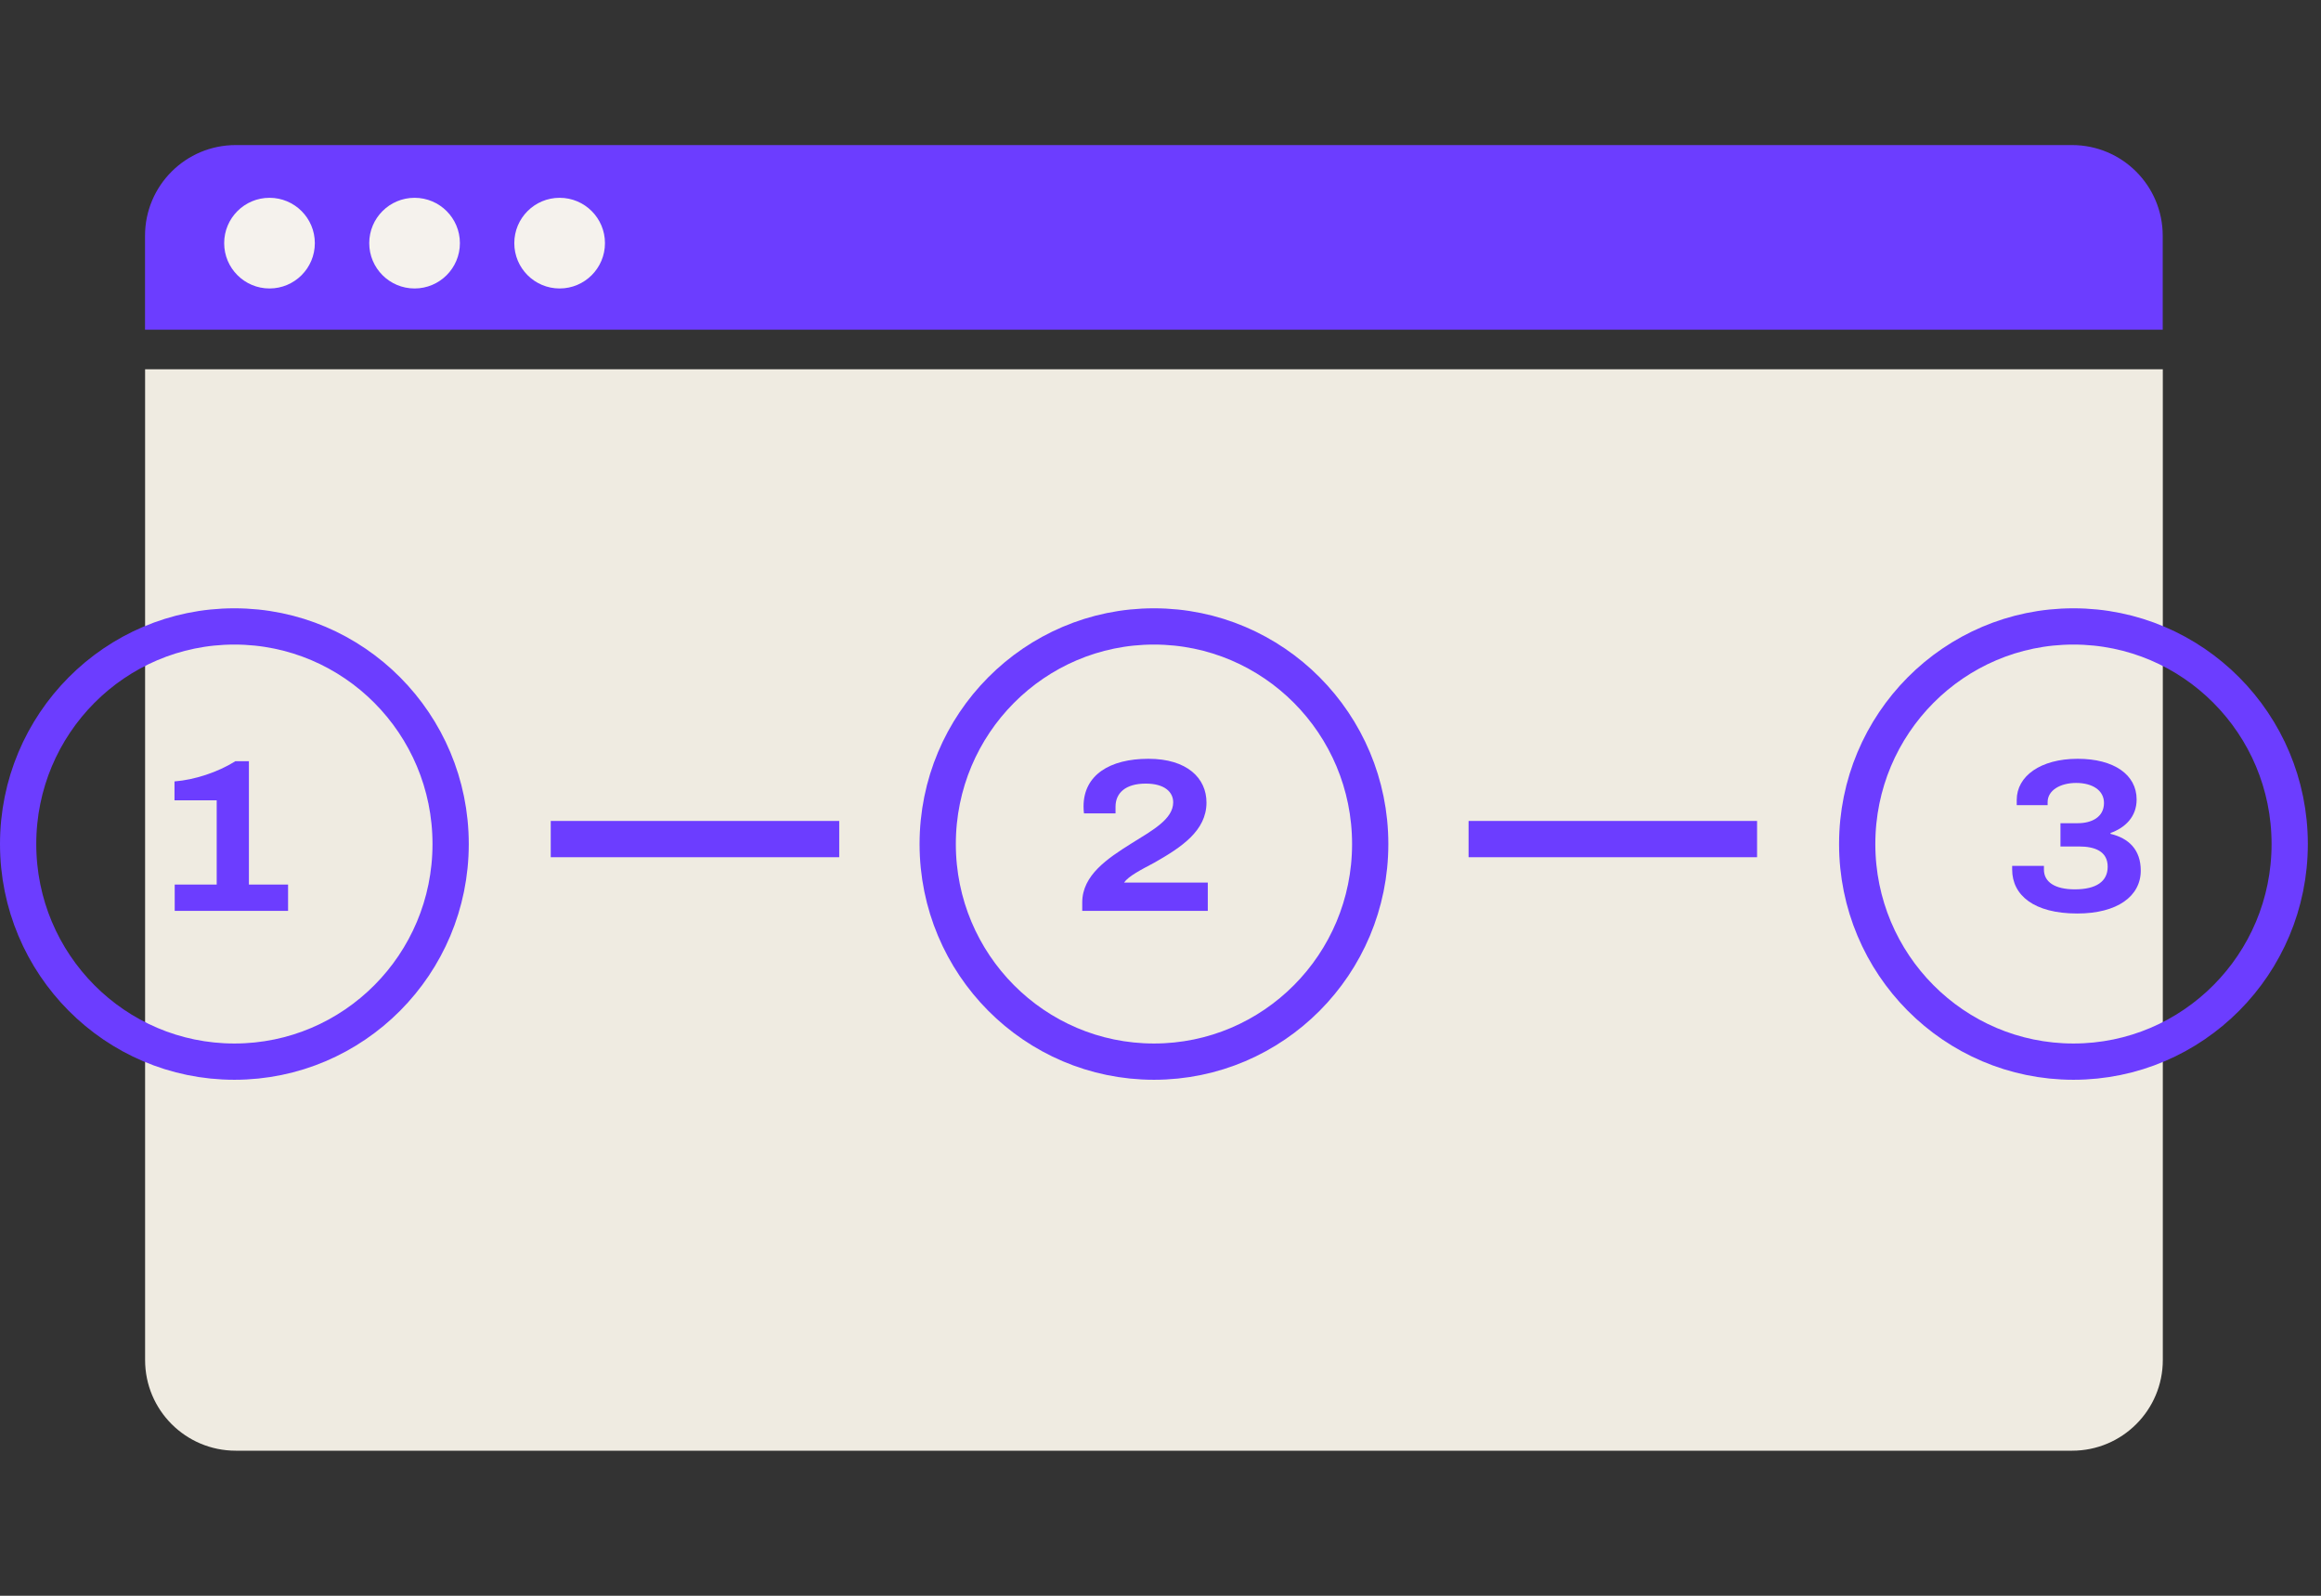
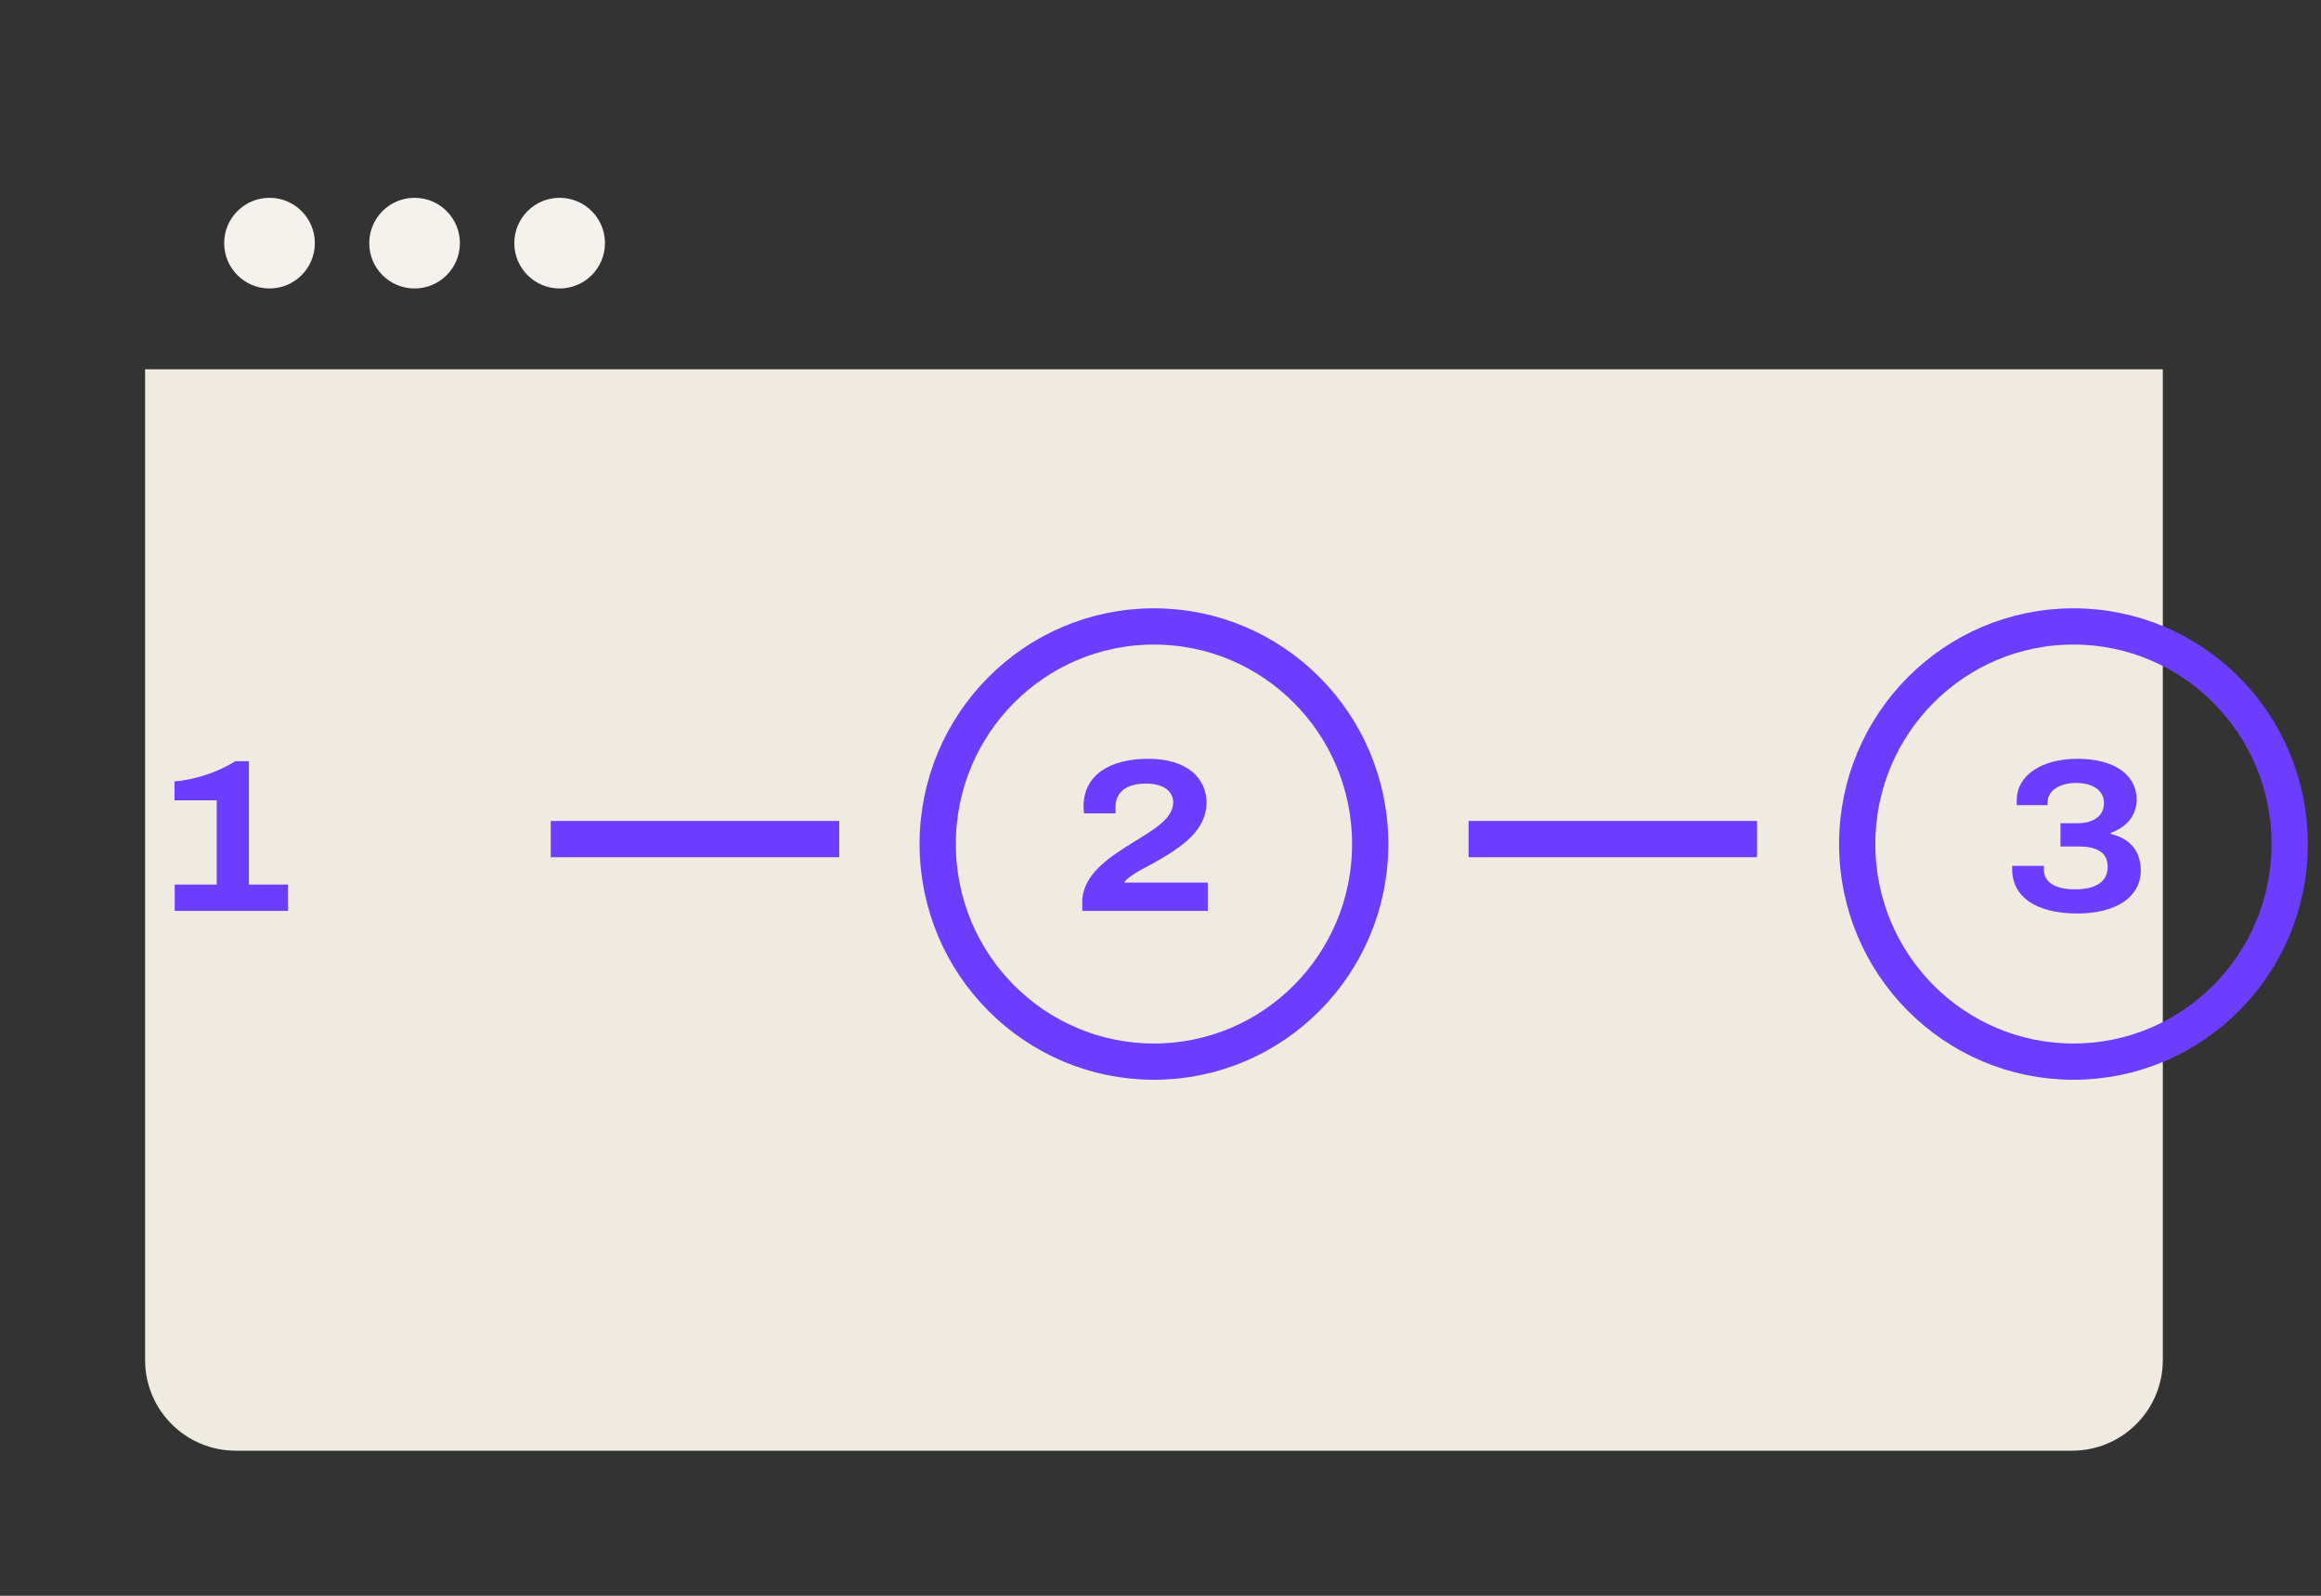
<svg xmlns="http://www.w3.org/2000/svg" width="128" height="88" viewBox="0 0 128 88" fill="none">
  <rect x="0" y="0" width="128" height="88" fill="#333333" stroke="none" />
  <path d="M8.002 20.363H119.276V75C119.276 77.762 117.037 80 114.276 80H13.002C10.241 80 8.002 77.762 8.002 75V20.363Z" fill="#EFEBE1" />
-   <path d="M119.271 18.182L7.998 18.182L7.998 13C7.998 10.238 10.236 8 12.998 8L114.271 8C117.033 8 119.271 10.238 119.271 13L119.271 18.182Z" fill="#6C3DFF" />
  <circle cx="14.863" cy="13.408" r="2.5" fill="#F5F2ED" />
  <circle cx="22.863" cy="13.408" r="2.5" fill="#F5F2ED" />
  <circle cx="30.863" cy="13.408" r="2.5" fill="#F5F2ED" />
-   <path d="M24.852 46.545C24.852 53.178 19.508 58.545 12.926 58.545C6.345 58.545 1 53.178 1 46.545C1 39.912 6.345 34.545 12.926 34.545C19.508 34.545 24.852 39.912 24.852 46.545Z" stroke="#6C3DFF" stroke-width="2" />
  <path d="M75.565 46.545C75.565 53.178 70.221 58.545 63.639 58.545C57.058 58.545 51.713 53.178 51.713 46.545C51.713 39.912 57.058 34.545 63.639 34.545C70.221 34.545 75.565 39.912 75.565 46.545Z" stroke="#6C3DFF" stroke-width="2" />
  <path d="M126.274 46.545C126.274 53.178 120.929 58.545 114.348 58.545C107.767 58.545 102.422 53.178 102.422 46.545C102.422 39.912 107.767 34.545 114.348 34.545C120.929 34.545 126.274 39.912 126.274 46.545Z" stroke="#6C3DFF" stroke-width="2" />
  <path d="M9.635 50.232H15.887V48.78H13.727V41.976H12.983C12.011 42.588 10.715 43.008 9.623 43.092V44.136H11.951V48.78H9.635V50.232Z" fill="#6C3DFF" />
  <path d="M59.684 50.232H66.608V48.672H61.988C62.24 48.312 62.924 47.964 63.668 47.568C65.144 46.728 66.536 45.816 66.536 44.256C66.536 42.912 65.468 41.844 63.332 41.844C61.196 41.844 59.756 42.744 59.756 44.472C59.756 44.652 59.768 44.76 59.78 44.856H61.52V44.484C61.52 43.74 62.06 43.212 63.188 43.212C64.244 43.212 64.7 43.692 64.7 44.244C64.7 45.168 63.572 45.78 62.396 46.512C61.076 47.34 59.684 48.264 59.684 49.764V50.232Z" fill="#6C3DFF" />
  <path d="M114.556 50.376C116.776 50.376 118.06 49.416 118.06 48.012C118.06 46.86 117.4 46.224 116.392 45.984V45.936C117.196 45.648 117.832 45.048 117.832 44.088C117.832 42.72 116.584 41.844 114.58 41.844C112.528 41.844 111.22 42.804 111.22 44.112V44.4H112.924V44.232C112.924 43.584 113.62 43.176 114.496 43.176C115.396 43.176 116.032 43.584 116.032 44.28C116.032 45.072 115.336 45.396 114.592 45.396H113.632V46.68H114.664C115.504 46.68 116.236 46.932 116.236 47.796C116.236 48.612 115.6 49.044 114.424 49.044C113.32 49.044 112.72 48.636 112.72 47.952V47.748H110.968V47.952C110.968 49.368 112.168 50.376 114.556 50.376Z" fill="#6C3DFF" />
  <line x1="30.373" y1="46.272" x2="46.282" y2="46.272" stroke="#6C3DFF" stroke-width="2" />
  <line x1="80.99" y1="46.272" x2="96.9" y2="46.272" stroke="#6C3DFF" stroke-width="2" />
</svg>